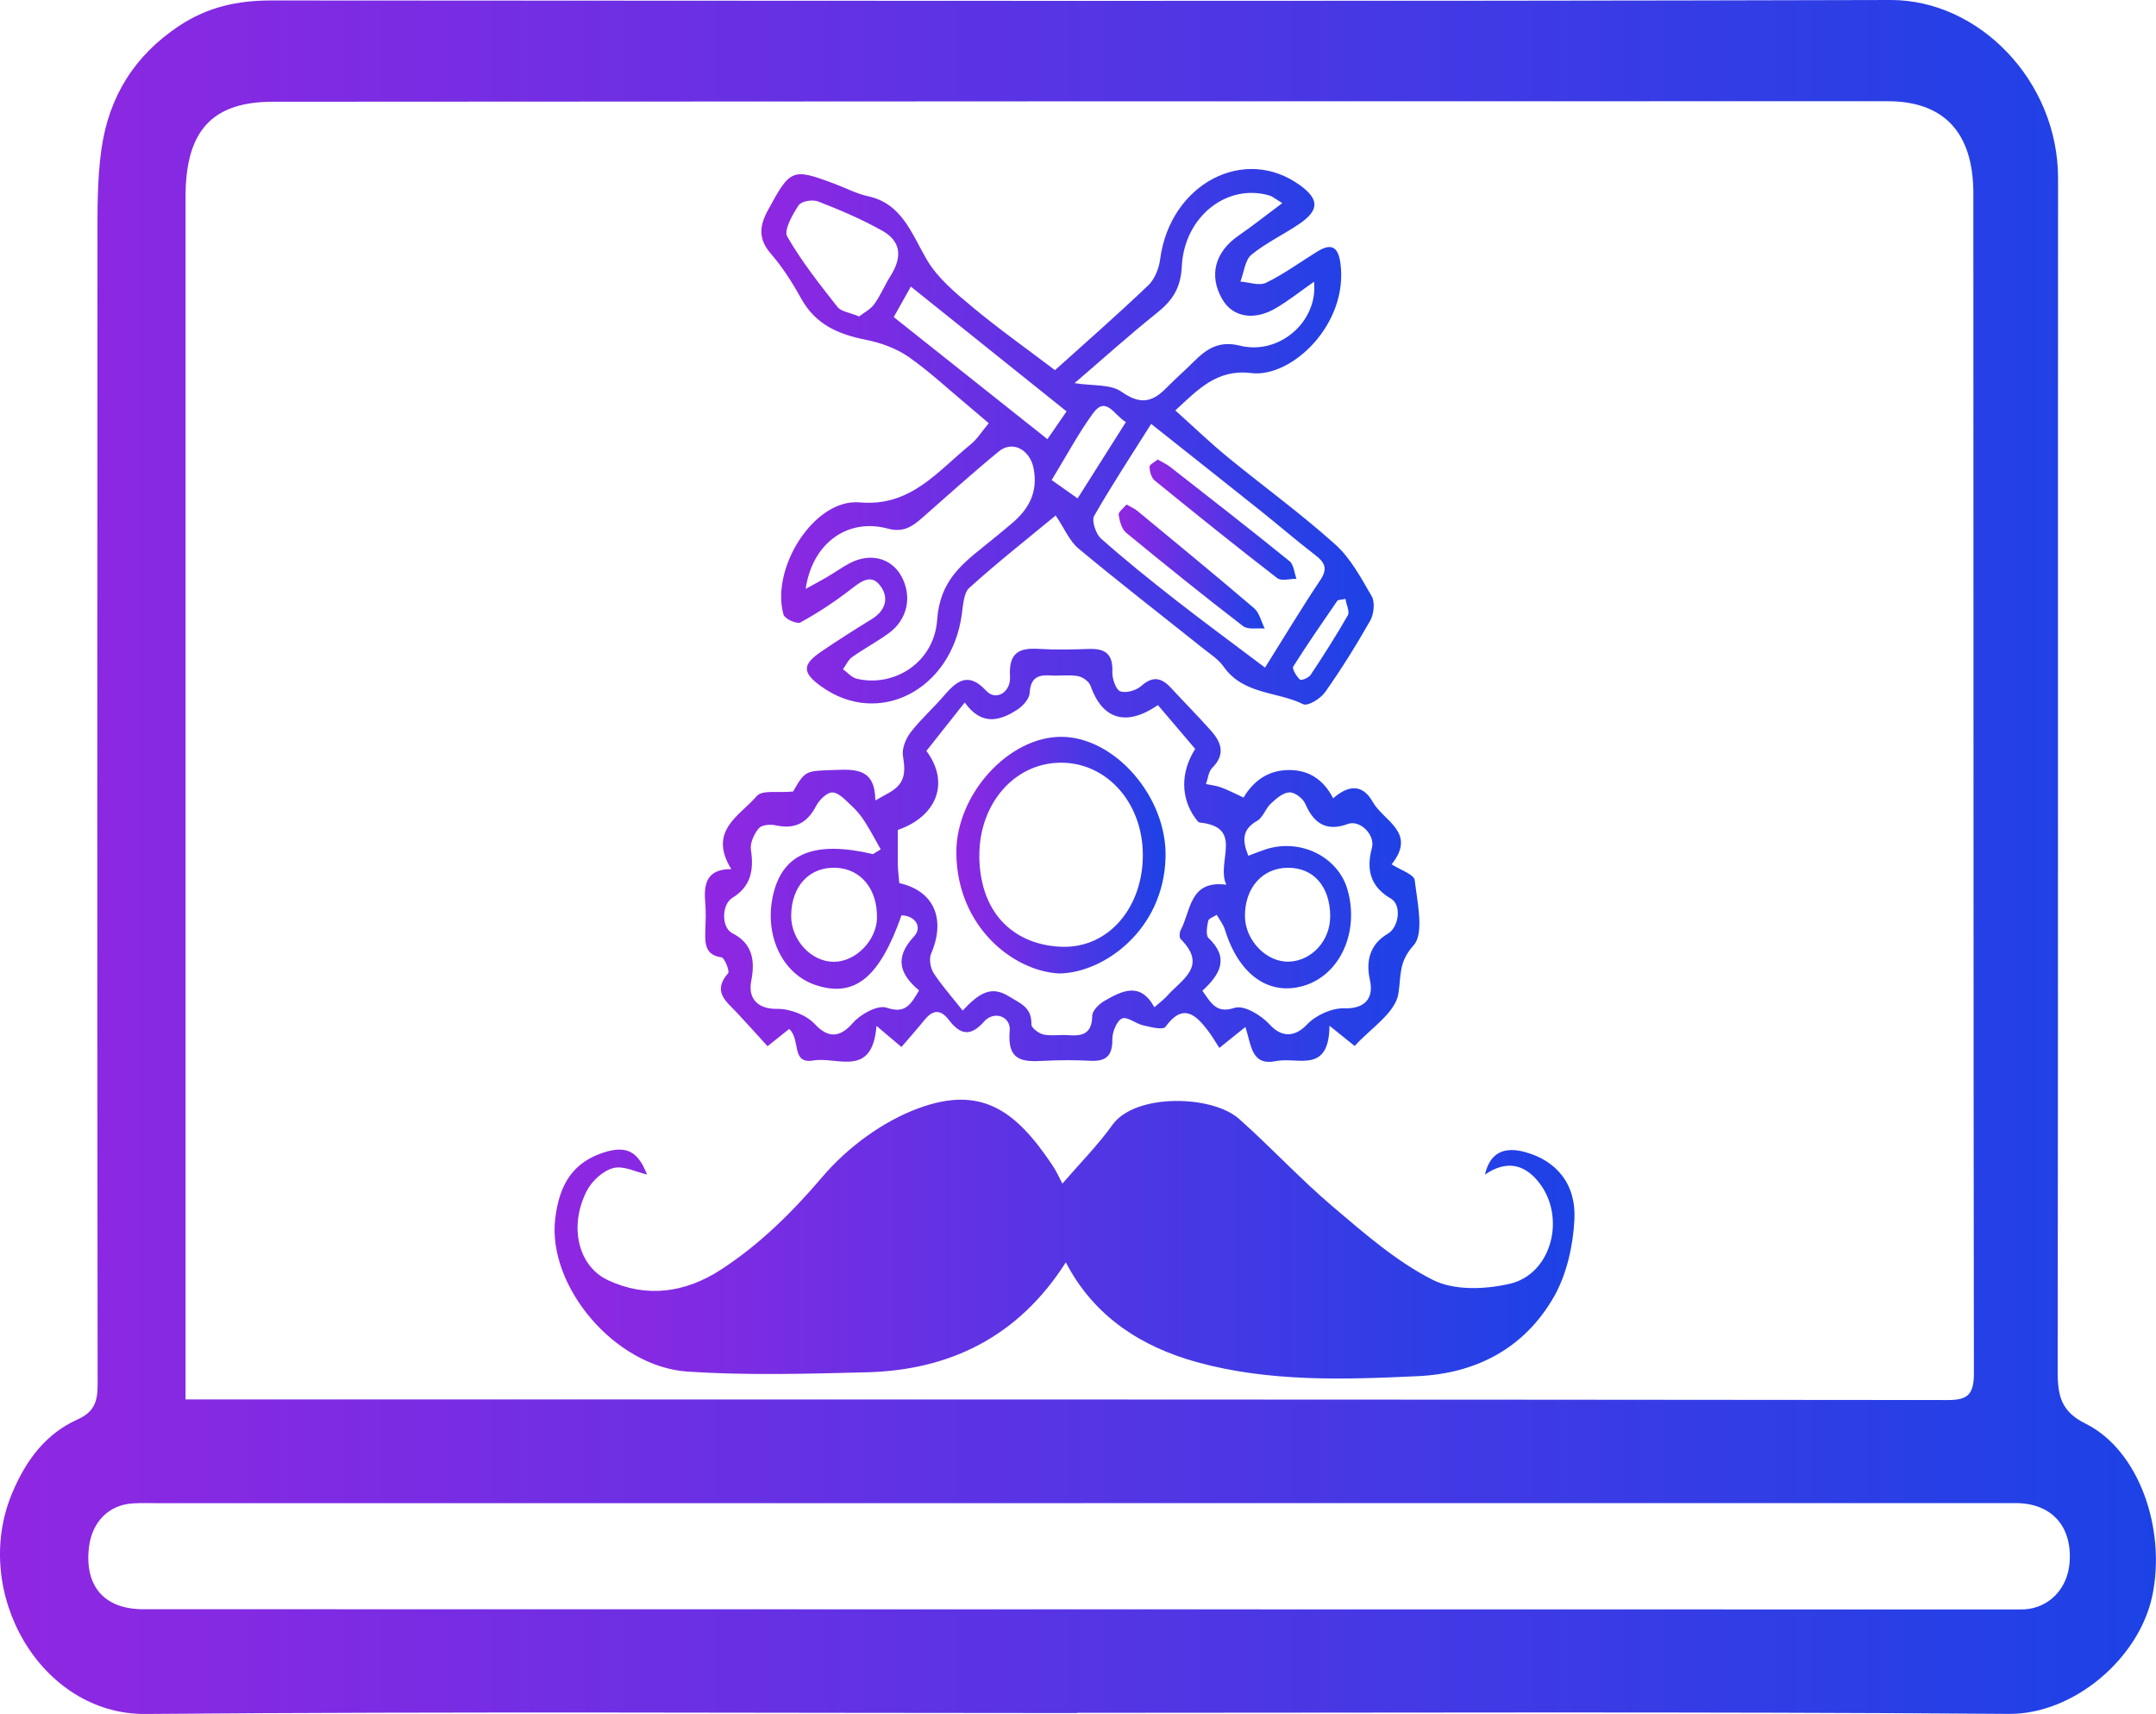
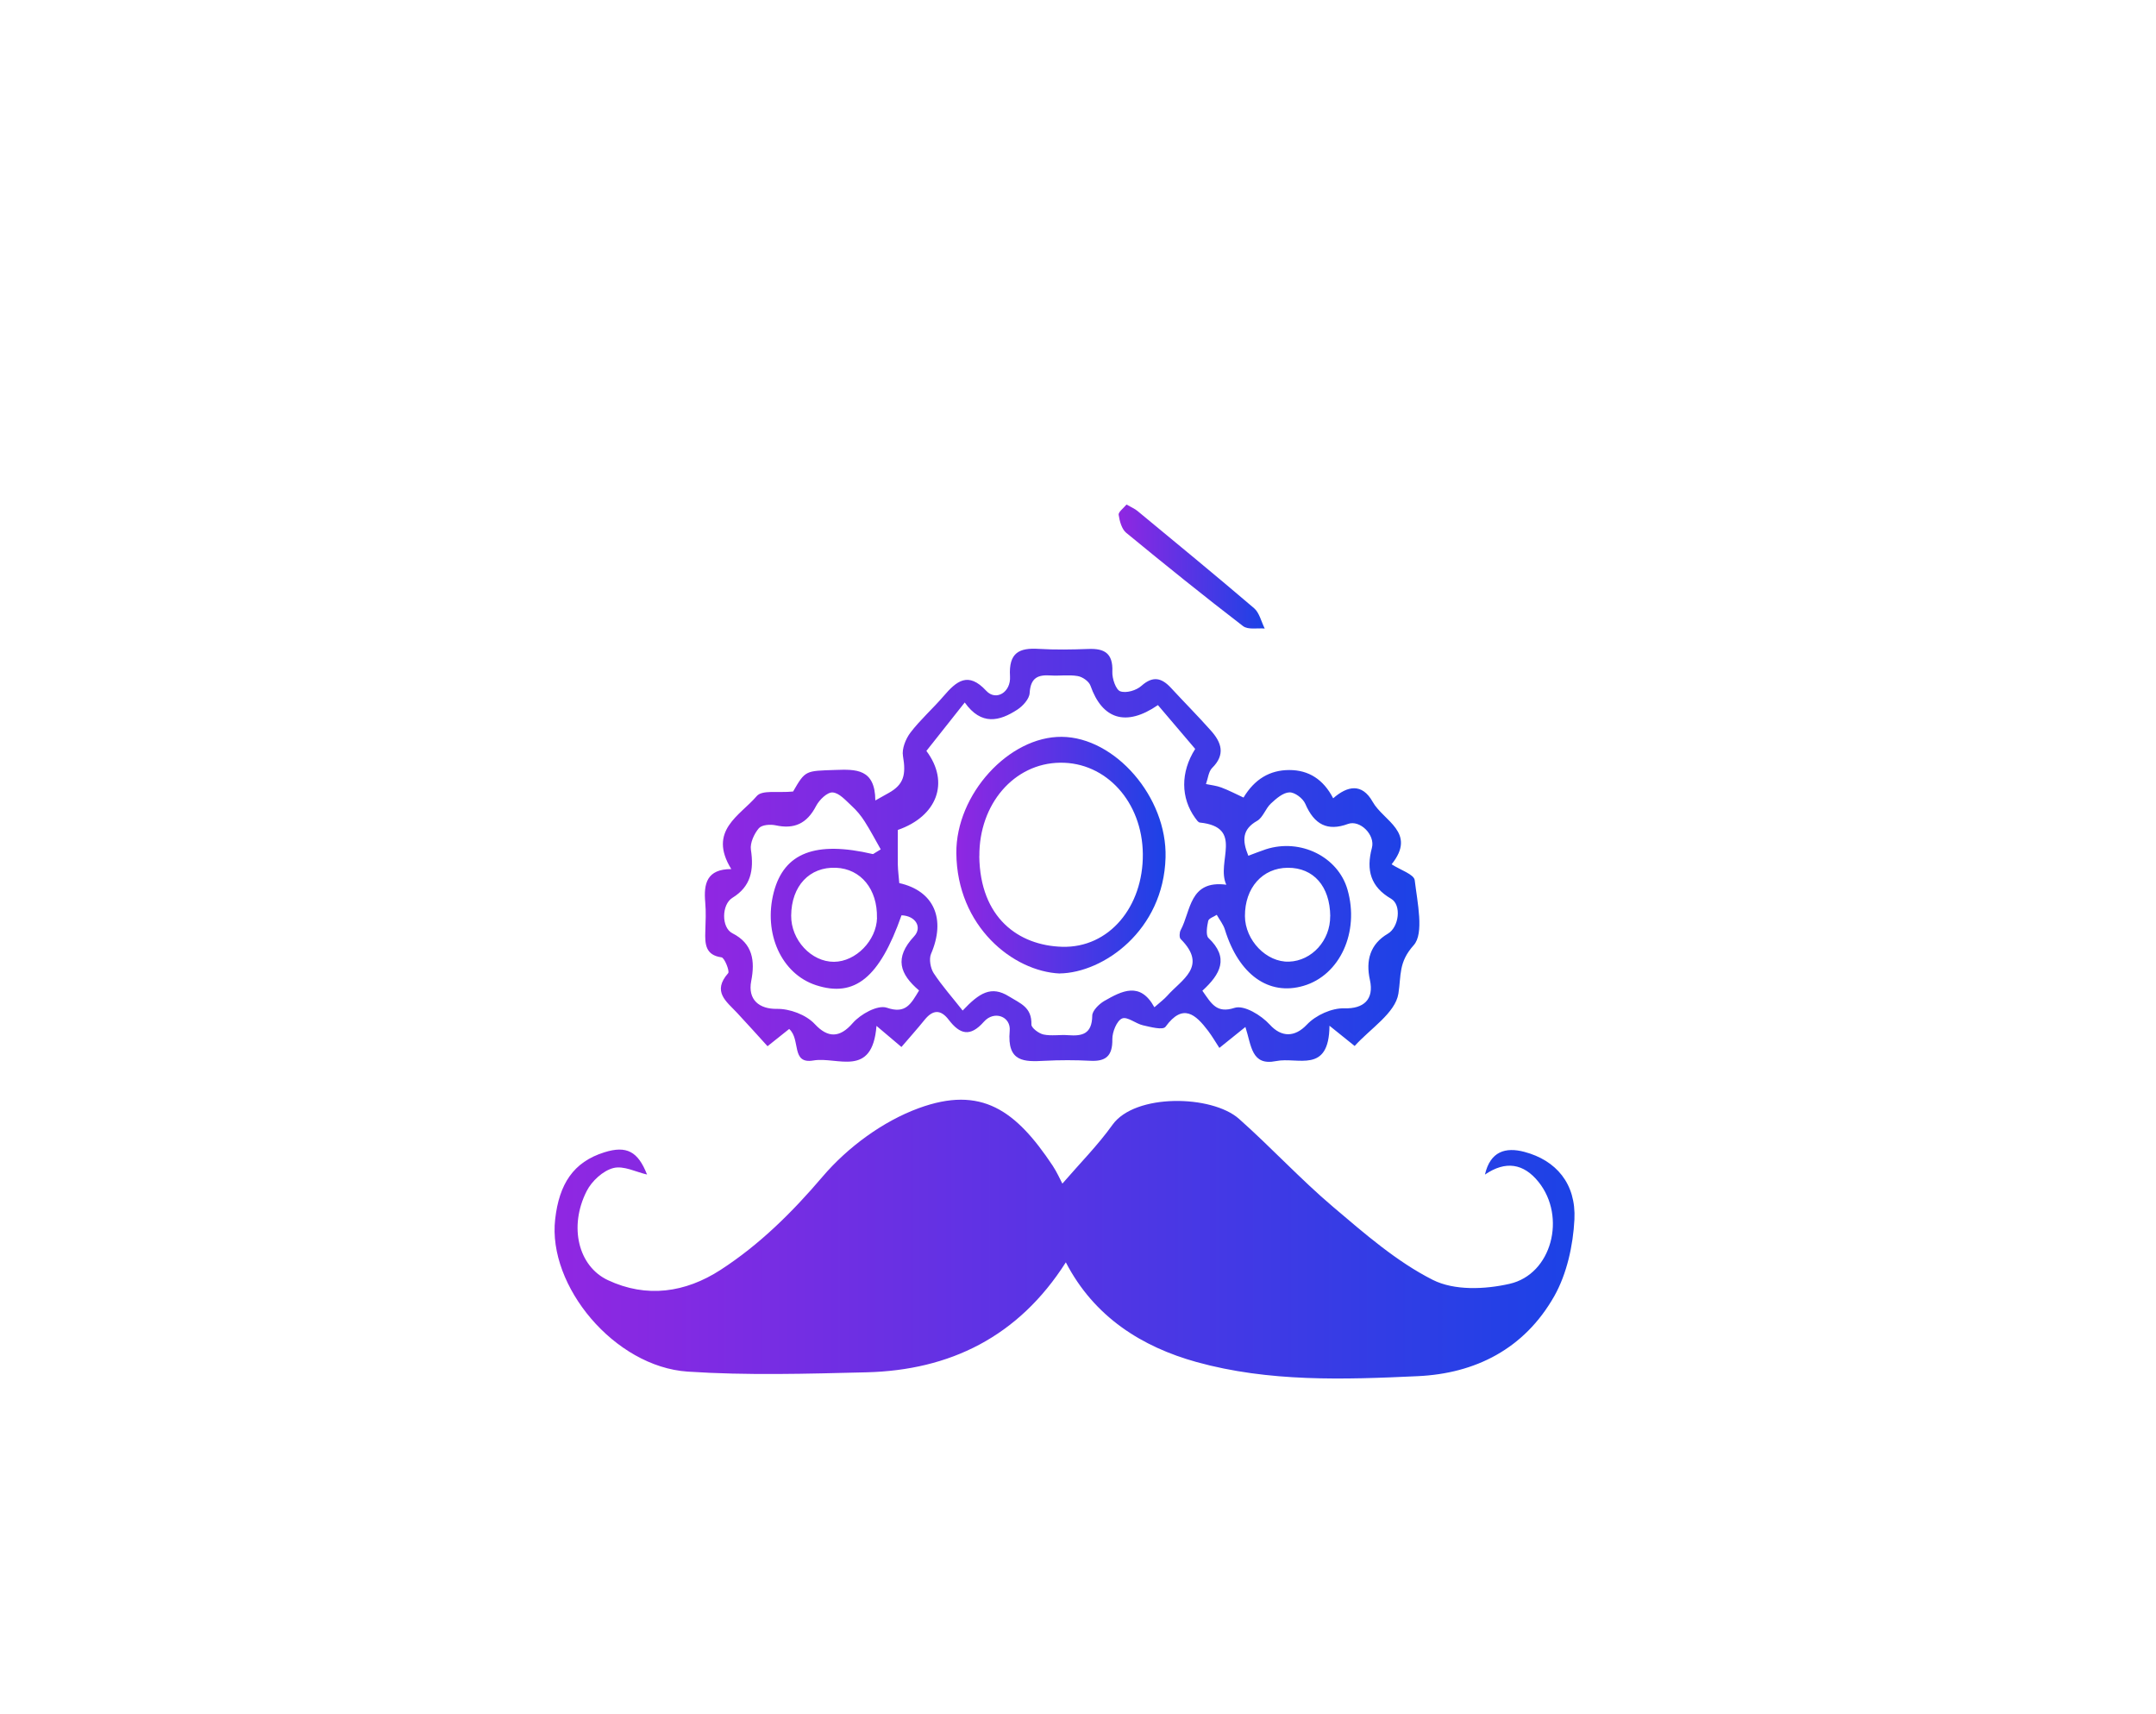
<svg xmlns="http://www.w3.org/2000/svg" xmlns:xlink="http://www.w3.org/1999/xlink" id="Layer_1" data-name="Layer 1" viewBox="0 0 280 222.54">
  <defs>
    <style>
      .cls-1 {
        fill: url(#linear-gradient-2);
      }

      .cls-2 {
        fill: url(#linear-gradient-6);
      }

      .cls-3 {
        fill: url(#linear-gradient-5);
      }

      .cls-4 {
        fill: url(#linear-gradient-7);
      }

      .cls-5 {
        fill: url(#linear-gradient-3);
      }

      .cls-6 {
        fill: url(#linear-gradient);
      }

      .cls-7 {
        fill: url(#linear-gradient-4);
      }
    </style>
    <linearGradient id="linear-gradient" x1="0" y1="111.27" x2="280" y2="111.27" gradientUnits="userSpaceOnUse">
      <stop offset="0" stop-color="#9027e2" />
      <stop offset="1" stop-color="#1c42e6" />
    </linearGradient>
    <linearGradient id="linear-gradient-2" x1="72.02" y1="160.88" x2="204.49" y2="160.88" xlink:href="#linear-gradient" />
    <linearGradient id="linear-gradient-3" x1="98.86" y1="56.71" x2="178.4" y2="56.71" xlink:href="#linear-gradient" />
    <linearGradient id="linear-gradient-4" x1="91.53" y1="111.03" x2="184.33" y2="111.03" xlink:href="#linear-gradient" />
    <linearGradient id="linear-gradient-5" x1="145.3" y1="73.57" x2="164.26" y2="73.57" xlink:href="#linear-gradient" />
    <linearGradient id="linear-gradient-6" x1="149.29" y1="67.46" x2="168.37" y2="67.46" xlink:href="#linear-gradient" />
    <linearGradient id="linear-gradient-7" x1="124.2" y1="111.03" x2="151.38" y2="111.03" xlink:href="#linear-gradient" />
  </defs>
-   <path class="cls-6" d="m139.9,222.42c-40.34,0-80.68-.22-121.01.12-13.6.11-22.69-15.78-17.33-28.63,1.83-4.39,4.43-7.77,8.49-9.6,2.14-.97,2.63-2.24,2.63-4.54-.06-49.44-.05-98.88-.02-148.32,0-4.02-.05-8.1.51-12.06.98-6.9,4.33-12.18,10.03-15.99C27.01.86,30.92.06,35.24.06,105.33.09,175.42.19,245.52,0c11.49-.03,21.77,10.52,21.76,23.16-.03,51.66.02,103.32-.05,154.98,0,3.21.53,5.17,3.63,6.71,7,3.48,10.46,13.78,8.66,22.34-1.71,8.16-10.23,15.4-18.62,15.34-40.34-.31-80.67-.14-121.01-.14v.03Zm-115.79-40.72c1.45,0,2.38,0,3.32,0,75.18,0,150.36,0,225.54.08,2.56,0,3.39-.69,3.38-3.52-.07-51.04-.04-102.09-.07-153.13,0-7.91-3.8-11.99-11.16-11.99-69.89,0-139.78.02-209.68.07-7.91,0-11.33,3.8-11.34,12.27,0,50.74,0,101.48,0,152.22v4Zm116.39,13.45v.02c-40.05,0-80.1,0-120.15,0-1.04,0-2.08-.04-3.12.03-3.08.19-5.27,2.38-5.67,5.65-.62,5.08,1.97,8.09,7.05,8.09,81.04.01,162.09.02,243.13.03.38,0,.76,0,1.13-.01,3.23-.17,5.66-2.68,5.91-6.11.35-4.69-2.36-7.69-7.01-7.69-40.43,0-80.85,0-121.28,0Z" />
  <path class="cls-1" d="m192.85,152.5c.7-3.02,2.68-3.59,5.13-2.94,4.1,1.09,6.72,4.11,6.49,8.78-.17,3.37-.99,7.07-2.61,9.94-3.91,6.9-10.3,10.06-17.74,10.4-9.61.45-19.32.77-28.71-1.83-7.11-1.97-13.31-5.85-16.99-12.95-6.17,9.69-15.08,14.01-25.89,14.28-7.74.19-15.5.42-23.21-.09-9.53-.63-18.22-11.14-17.22-19.79.52-4.57,2.36-7.42,6.37-8.68,2.91-.92,4.39-.11,5.56,2.88-1.4-.31-3.03-1.19-4.38-.84-1.33.34-2.8,1.68-3.47,3.01-2.32,4.59-1.09,9.73,2.76,11.54,5.03,2.36,10.07,1.63,14.64-1.33,5.02-3.25,9.26-7.42,13.26-12.12,3.28-3.84,7.85-7.18,12.46-8.87,8.16-2.99,12.63.28,17.41,7.46.54.82.95,1.74,1.26,2.33,2.27-2.63,4.6-4.97,6.51-7.64,2.92-4.08,12.89-3.9,16.43-.77,4.17,3.7,7.99,7.85,12.23,11.44,4.09,3.47,8.25,7.1,12.92,9.46,2.8,1.42,6.79,1.25,9.99.52,5.48-1.24,7.4-8.7,3.76-13.23-1.93-2.4-4.27-2.79-6.95-.96Z" />
-   <path class="cls-5" d="m136.99,48.08c4.02-3.62,8.16-7.24,12.14-11.04.82-.78,1.39-2.19,1.54-3.39,1.29-9.77,10.94-14.88,18.2-9.57,2.45,1.79,2.47,3.2-.07,4.95-2.06,1.42-4.36,2.47-6.28,4.05-.83.68-.97,2.29-1.43,3.48,1.13.08,2.44.59,3.34.15,2.31-1.12,4.43-2.68,6.63-4.04,1.67-1.03,2.7-.84,3.02,1.49,1.07,7.92-6.33,14.93-11.6,14.28-4.41-.54-6.87,2.1-9.84,4.85,2.33,2.09,4.47,4.15,6.76,6.03,4.65,3.81,9.52,7.34,14,11.36,1.98,1.77,3.37,4.36,4.75,6.75.43.75.28,2.31-.19,3.13-1.81,3.2-3.76,6.32-5.87,9.31-.6.85-2.24,1.86-2.85,1.56-3.41-1.69-7.75-1.2-10.34-4.89-.68-.97-1.76-1.63-2.69-2.38-5.39-4.31-10.85-8.53-16.16-12.95-1.14-.95-1.79-2.56-2.95-4.28-3.77,3.11-7.6,6.13-11.22,9.4-.73.65-.8,2.25-.97,3.44-1.35,9.84-10.81,14.71-18.25,9.36-2.49-1.79-2.51-2.83.01-4.54,2.15-1.46,4.34-2.85,6.55-4.21,1.67-1.02,2.27-2.59,1.22-4.16-1.24-1.86-2.62-.73-4,.34-2.05,1.58-4.23,3.02-6.48,4.25-.48.26-2.05-.46-2.21-1.02-1.69-6.04,4.01-15.09,9.9-14.56,6.64.59,10.1-4.04,14.41-7.53.83-.67,1.44-1.66,2.35-2.75-.9-.77-1.72-1.47-2.54-2.16-2.61-2.17-5.11-4.52-7.87-6.45-1.61-1.11-3.59-1.83-5.49-2.21-3.51-.7-6.54-1.9-8.47-5.38-1.13-2.05-2.41-4.06-3.92-5.8-1.64-1.89-1.52-3.56-.42-5.6,2.94-5.42,3.16-5.55,8.6-3.52,1.48.55,2.92,1.32,4.44,1.65,4.36.94,5.62,4.78,7.61,8.21,1.41,2.42,3.73,4.33,5.9,6.14,3.38,2.82,6.97,5.36,10.76,8.23Zm27.3,38.6c2.51-4,4.75-7.74,7.17-11.35,1.03-1.54.57-2.32-.66-3.27-2.37-1.82-4.65-3.79-6.99-5.66-4.67-3.73-9.36-7.43-14.31-11.36-2.54,4.04-5.1,7.92-7.41,11.96-.34.6.23,2.33.88,2.91,3.14,2.79,6.42,5.42,9.72,8,3.69,2.88,7.46,5.65,11.6,8.77Zm-59.68-10.21c1.26-.69,2.12-1.14,2.95-1.64.94-.55,1.84-1.21,2.8-1.71,2.69-1.39,5.41-.67,6.71,1.71,1.42,2.6.8,5.6-1.64,7.38-1.53,1.12-3.21,2-4.76,3.1-.51.36-.8,1.05-1.19,1.59.6.42,1.14,1.08,1.8,1.23,4.83,1.13,10.04-2.08,10.43-7.66.35-5.01,3.15-7.18,6.23-9.66,1.17-.94,2.34-1.89,3.49-2.87,2.16-1.83,3.41-4.01,2.8-7.14-.46-2.38-2.71-3.67-4.51-2.19-3.4,2.79-6.67,5.74-9.98,8.65-1.31,1.15-2.46,1.91-4.46,1.37-5.22-1.4-9.8,1.91-10.65,7.85Zm34.97-26.72c2.38.38,4.64.1,6.08,1.12,2.28,1.61,3.88,1.45,5.7-.39,1.2-1.21,2.48-2.34,3.69-3.54,1.69-1.68,3.28-2.73,5.98-2.06,5.15,1.27,10.18-3.18,9.62-8.3-1.69,1.18-3.22,2.4-4.88,3.39-2.89,1.73-5.69,1.22-7.04-1.13-1.77-3.07-.95-6.13,2.11-8.24,1.83-1.26,3.58-2.66,5.69-4.23-.87-.52-1.24-.86-1.68-.99-5.45-1.6-11.05,2.69-11.37,9.21-.14,2.91-1.28,4.48-3.27,6.07-3.63,2.91-7.09,6.03-10.64,9.07Zm-28-8.67c.58-.46,1.44-.88,1.95-1.58.83-1.14,1.38-2.5,2.14-3.7,1.55-2.47,1.33-4.49-1.1-5.85-2.66-1.49-5.48-2.69-8.31-3.79-.73-.28-2.17-.06-2.54.49-.8,1.19-1.94,3.26-1.49,4.04,1.86,3.25,4.21,6.21,6.52,9.15.49.63,1.59.72,2.83,1.25Zm26.93,12.33c-6.95-5.57-13.53-10.84-20.22-16.2-.78,1.39-1.45,2.59-2.22,3.96,6.72,5.33,13.24,10.51,19.96,15.85.97-1.41,1.63-2.37,2.48-3.6Zm7.7,1.38c-1.59-.94-2.56-3.46-4.28-1.1-1.93,2.66-3.5,5.61-5.35,8.64,1.22.86,2.15,1.52,3.37,2.38,2.17-3.43,4.16-6.58,6.27-9.91Zm28.51,22.97c-.68.15-.96.12-1.04.24-1.94,2.83-3.9,5.64-5.73,8.55-.17.27.42,1.28.87,1.68.18.17,1.13-.22,1.39-.6,1.68-2.53,3.32-5.09,4.83-7.74.27-.47-.19-1.4-.31-2.13Z" />
  <path class="cls-7" d="m161.5,103.55q2.14-3.57,5.94-3.57t5.7,3.67c1.83-1.61,3.74-2.02,5.13.46,1.39,2.49,5.78,3.96,2.46,8.11,1.15.75,2.91,1.3,3,2.07.34,2.86,1.24,6.91-.13,8.43-2,2.23-1.61,3.89-1.99,6.29-.4,2.53-3.66,4.55-5.68,6.8-1.03-.83-1.9-1.53-3.27-2.63-.06,6.32-4.12,4.01-6.94,4.59-3.22.65-3.19-2.01-3.98-4.43-1.14.92-2.01,1.61-3.38,2.72-.45-.68-.91-1.48-1.45-2.2-1.64-2.16-3.28-3.65-5.54-.55-.34.47-1.93.04-2.91-.18-.96-.21-2.06-1.18-2.74-.89-.68.29-1.27,1.75-1.26,2.68.04,2.27-.93,2.91-2.87,2.81-1.96-.1-3.94-.1-5.9,0-2.65.14-4.93.22-4.56-3.89.17-1.88-2.03-2.68-3.35-1.18-1.8,2.04-3.13,1.62-4.56-.24-1.05-1.38-2.06-1.34-3.14-.01-.95,1.18-1.96,2.3-3.01,3.53-1.11-.94-1.96-1.66-3.24-2.74-.54,6.82-5.08,3.96-8.19,4.49-2.96.51-1.61-2.73-3.15-4.09-.81.64-1.67,1.33-2.81,2.24-1.28-1.41-2.62-2.9-3.98-4.36-1.37-1.46-3.24-2.73-1.13-5.13.21-.24-.47-2-.87-2.05-2.09-.29-2.16-1.72-2.1-3.39.04-1.25.1-2.5-.01-3.74-.22-2.44.2-4.33,3.38-4.33-3.08-5,1.14-6.93,3.3-9.47.71-.84,2.76-.4,4.73-.6,1.6-2.77,1.6-2.67,5.47-2.8,2.68-.09,5.18-.18,5.21,3.96.9-.5,1.32-.74,1.73-.97,1.96-1.09,2.28-2.36,1.86-4.79-.17-.94.36-2.25.97-3.05,1.29-1.69,2.9-3.1,4.29-4.72,1.69-1.97,3.2-3.26,5.56-.7,1.25,1.35,3.21.2,3.08-1.88-.19-3.12,1.24-3.72,3.72-3.57,2.16.13,4.33.09,6.49.01,2-.07,3.19.51,3.08,2.97-.04.87.46,2.33,1.03,2.53.78.27,2.08-.11,2.76-.72,1.49-1.32,2.62-1.03,3.83.28,1.72,1.86,3.5,3.65,5.18,5.54,1.36,1.52,1.93,3.1.16,4.85-.47.47-.54,1.38-.8,2.09.67.14,1.36.21,2,.45.99.37,1.93.87,2.89,1.31Zm-11.54,27.2c.73-.65,1.22-1,1.62-1.45,1.85-2.11,5.33-3.8,1.75-7.38-.19-.19-.16-.85,0-1.15,1.35-2.48,1.1-6.53,5.93-5.9-1.37-2.95,2.37-7.46-3.43-8.07-.23-.02-.45-.38-.63-.62-1.84-2.56-1.92-5.89.02-8.94-1.58-1.86-3.23-3.81-4.84-5.69-4.18,2.87-7.24,1.81-8.76-2.52-.2-.57-1.04-1.15-1.66-1.25-1.15-.2-2.35,0-3.53-.08-1.6-.1-2.59.26-2.71,2.29-.04.76-.89,1.69-1.6,2.15-2.3,1.5-4.67,2.11-6.83-.93-1.9,2.4-3.47,4.39-4.98,6.29,3.08,4.1,1.37,8.5-3.71,10.26,0,1.44-.02,2.98,0,4.52.02.81.13,1.62.19,2.38,4.54,1.02,6.07,4.68,4.12,9.2-.28.66-.07,1.86.35,2.5,1.1,1.67,2.44,3.17,3.76,4.85,2.17-2.3,3.71-3.27,6.01-1.84,1.49.93,2.98,1.39,2.92,3.66-.01.43.96,1.16,1.57,1.29,1.04.22,2.15,0,3.23.09,1.77.13,3.07-.13,3.1-2.53,0-.65.88-1.51,1.54-1.9,2.3-1.32,4.68-2.57,6.52.79Zm-36.57-19.86l.99-.61c-.69-1.21-1.34-2.46-2.09-3.63-.47-.74-1.04-1.43-1.68-2.01-.76-.7-1.61-1.69-2.47-1.75-.7-.05-1.73.95-2.15,1.75-1.2,2.32-2.86,3.04-5.25,2.52-.7-.15-1.79-.08-2.19.38-.6.7-1.16,1.91-1.03,2.78.41,2.69-.02,4.79-2.4,6.25-1.42.87-1.45,3.87-.01,4.6,2.66,1.34,2.96,3.59,2.45,6.21-.47,2.43,1.05,3.64,3.32,3.61,1.67-.03,3.8.75,4.94,1.98,1.69,1.81,3.23,1.82,4.92-.13,1.03-1.18,3.25-2.4,4.43-2,2.46.85,3.13-.49,4.19-2.24-2.51-2.13-3.25-4.23-.65-7.02,1.09-1.17.22-2.67-1.63-2.74-2.85,8.1-6.07,10.71-11.09,9.08-4.5-1.46-6.89-6.73-5.5-12.08,1.34-5.12,5.42-6.69,12.86-4.95Zm42.78,17.77c1.18,1.68,1.83,2.95,4.16,2.2,1.24-.4,3.46.95,4.58,2.18,1.53,1.68,3.26,1.64,4.81,0,1.17-1.24,3.24-2.17,4.88-2.12,2.46.07,3.88-1.12,3.31-3.69-.56-2.51.02-4.65,2.33-6,1.46-.86,1.8-3.74.42-4.54-2.64-1.53-3.27-3.69-2.49-6.61.45-1.69-1.56-3.67-3.11-3.1-2.65.98-4.38.09-5.54-2.61-.31-.72-1.37-1.51-2.06-1.49-.83.03-1.71.8-2.41,1.45-.69.64-1.03,1.82-1.79,2.25-1.94,1.1-1.96,2.52-1.14,4.53.84-.31,1.55-.6,2.28-.84,4.49-1.45,9.38.97,10.6,5.24,1.58,5.5-.98,11.11-5.71,12.49-4.53,1.33-8.41-1.46-10.21-7.29-.21-.69-.7-1.29-1.06-1.93-.39.26-1.03.45-1.11.79-.16.71-.33,1.86.03,2.21,2.72,2.58,1.57,4.7-.79,6.86Zm-42.28-9.49c.08-3.71-2.08-6.36-5.31-6.5-3.44-.15-5.8,2.36-5.83,6.21-.03,3.17,2.62,6.02,5.57,6,2.83-.02,5.51-2.77,5.58-5.71Zm58.87-.21c-.04-3.88-2.16-6.3-5.5-6.29-3.3.01-5.6,2.6-5.58,6.28.02,3.14,2.8,6.02,5.73,5.91,2.97-.11,5.37-2.76,5.34-5.91Z" />
  <path class="cls-3" d="m146.32,65.52c.59.34,1.04.52,1.4.82,5.07,4.19,10.15,8.36,15.15,12.63.69.59.93,1.75,1.38,2.64-.95-.09-2.15.19-2.82-.32-5.13-3.94-10.18-8.01-15.19-12.13-.56-.47-.84-1.5-.96-2.32-.05-.36.61-.84,1.02-1.33Z" />
-   <path class="cls-2" d="m150.34,59.66c.62.36,1.17.6,1.63.96,5.19,4.06,10.39,8.1,15.51,12.25.54.43.61,1.51.89,2.28-.85-.01-1.94.34-2.5-.09-5.37-4.14-10.66-8.4-15.92-12.68-.42-.34-.64-1.16-.66-1.77-.01-.29.66-.61,1.05-.94Z" />
+   <path class="cls-2" d="m150.34,59.66Z" />
  <path class="cls-4" d="m137.64,126.4c-6.07-.27-13.36-6.1-13.44-15.64-.06-7.62,6.83-15.16,13.7-15.09,6.91.06,13.69,7.83,13.47,15.67-.26,9.49-8.09,14.97-13.74,15.05Zm-10.46-15.24c.1,8.01,5.09,11.6,10.75,11.77,6.11.18,10.55-5.2,10.49-12.04-.06-6.75-4.76-11.94-10.75-11.86-5.96.07-10.53,5.36-10.48,12.13Z" />
</svg>